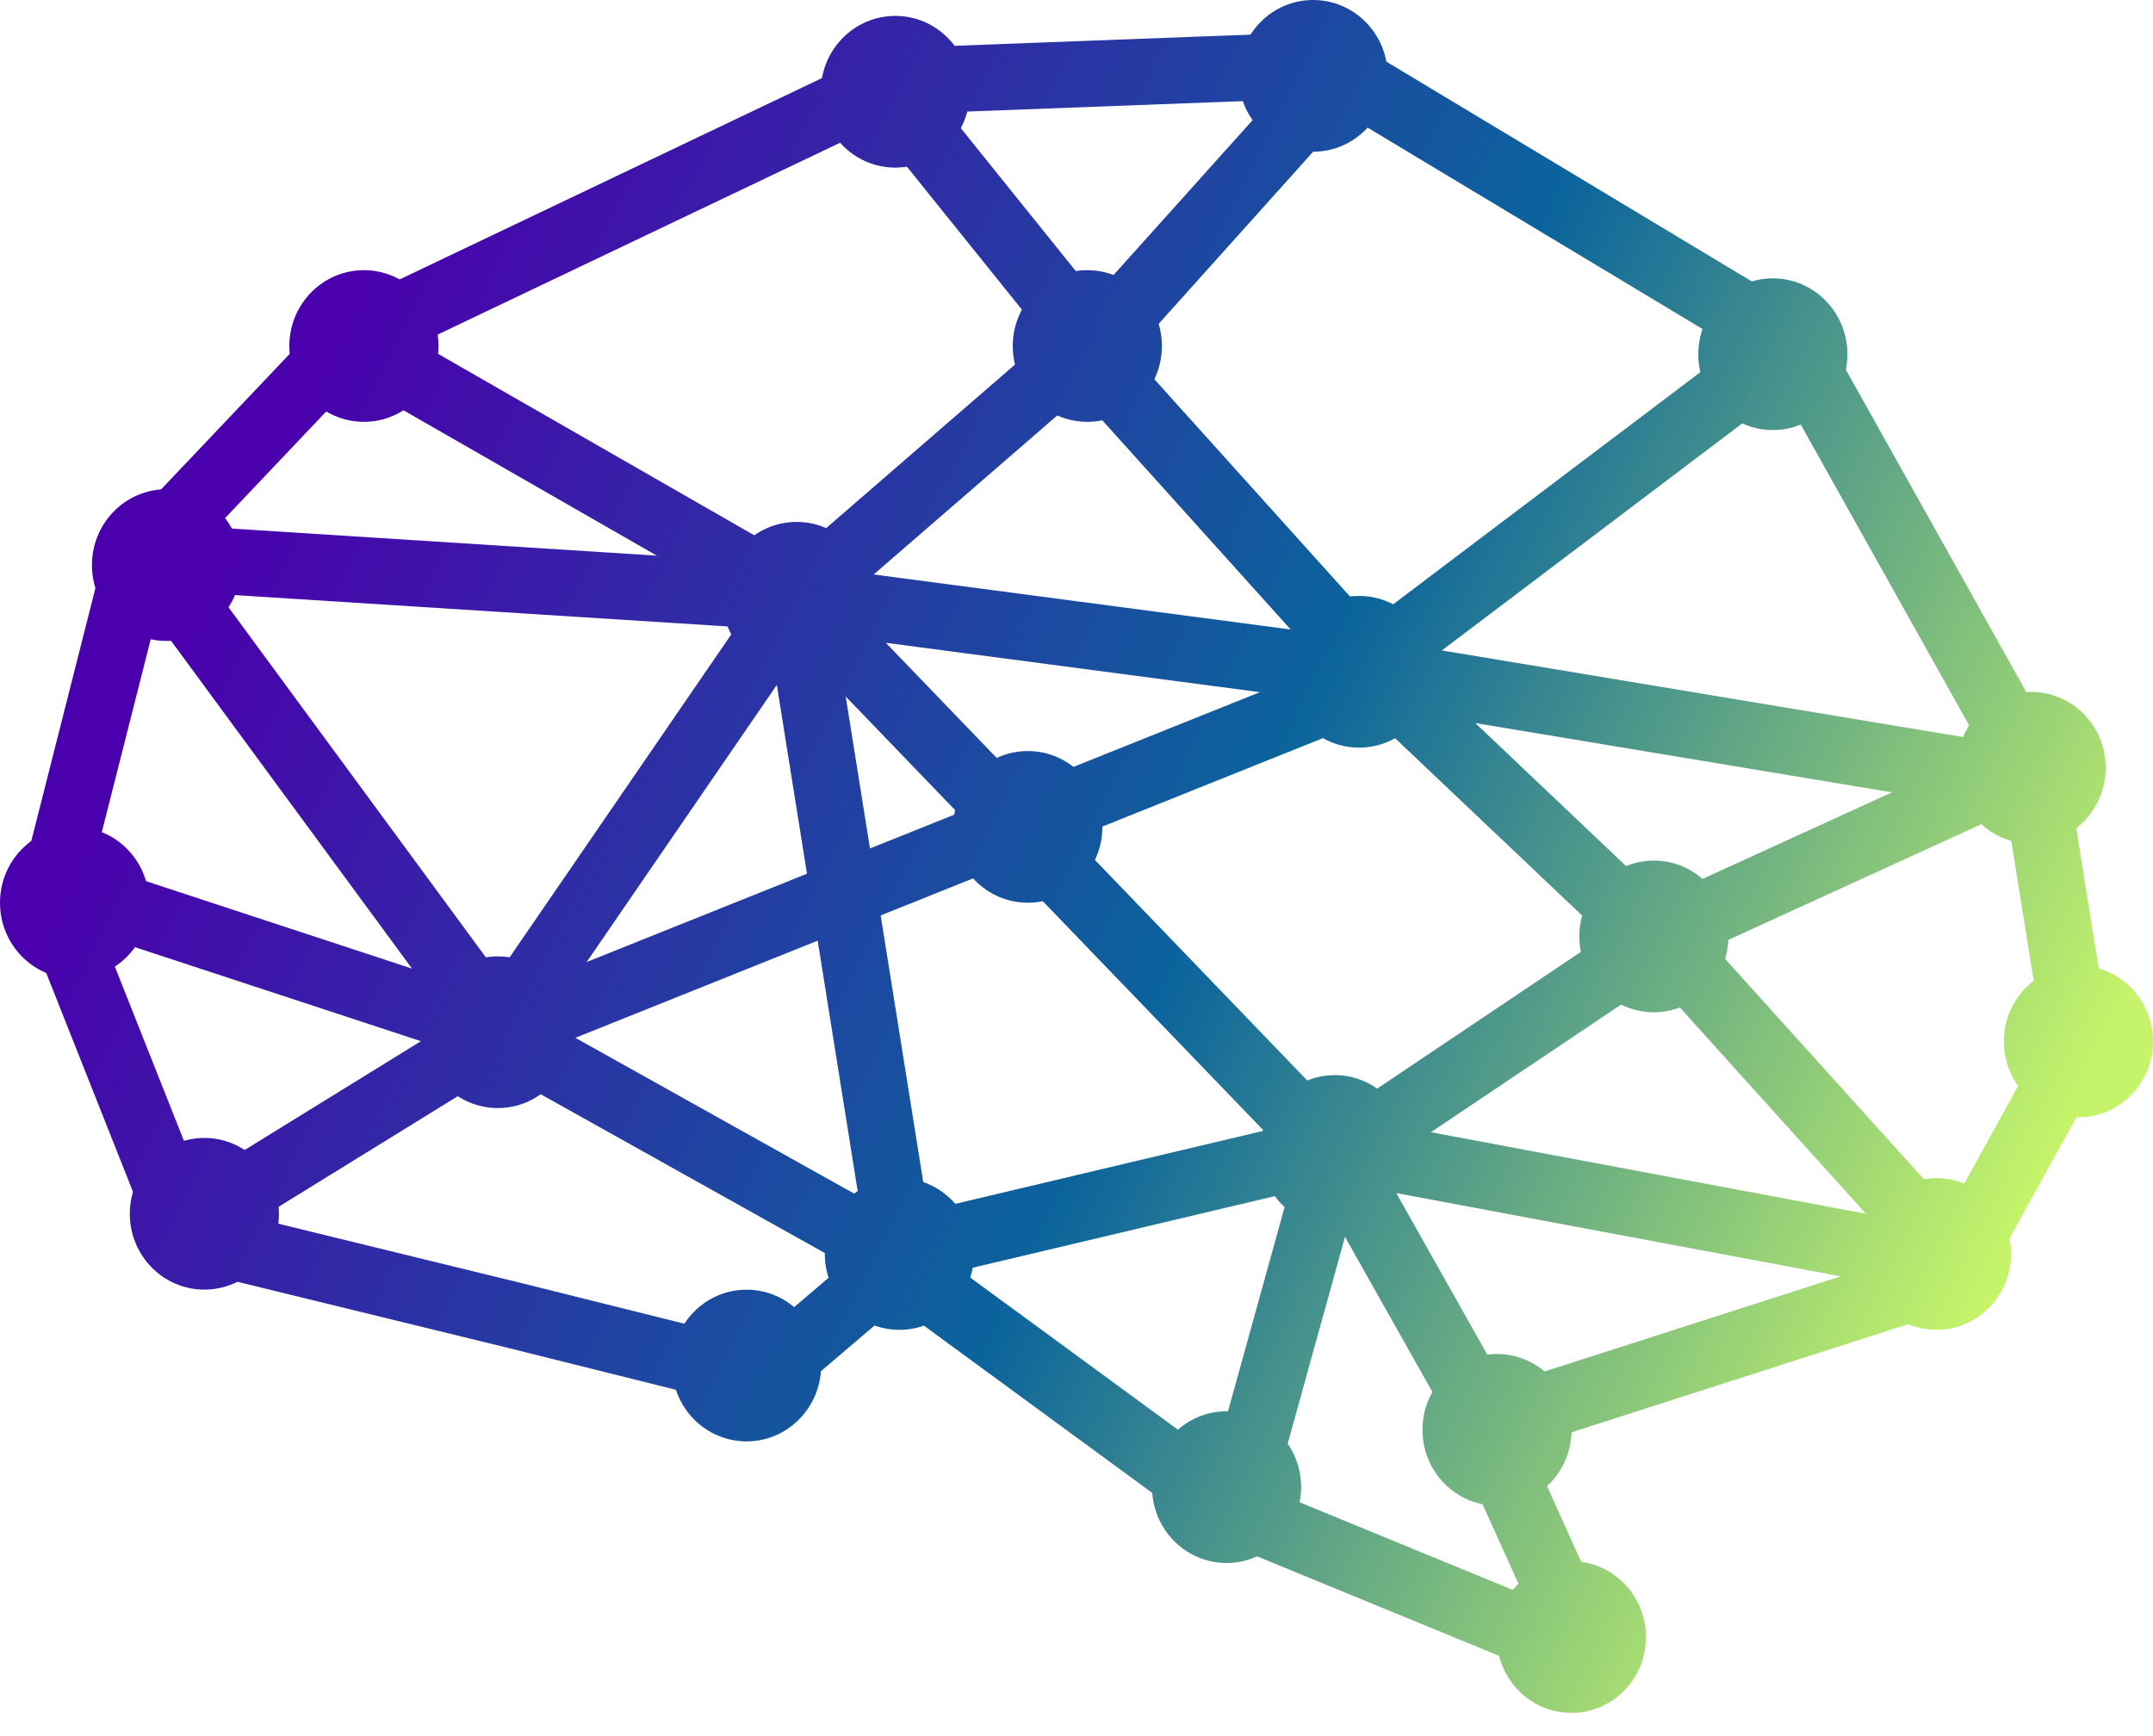
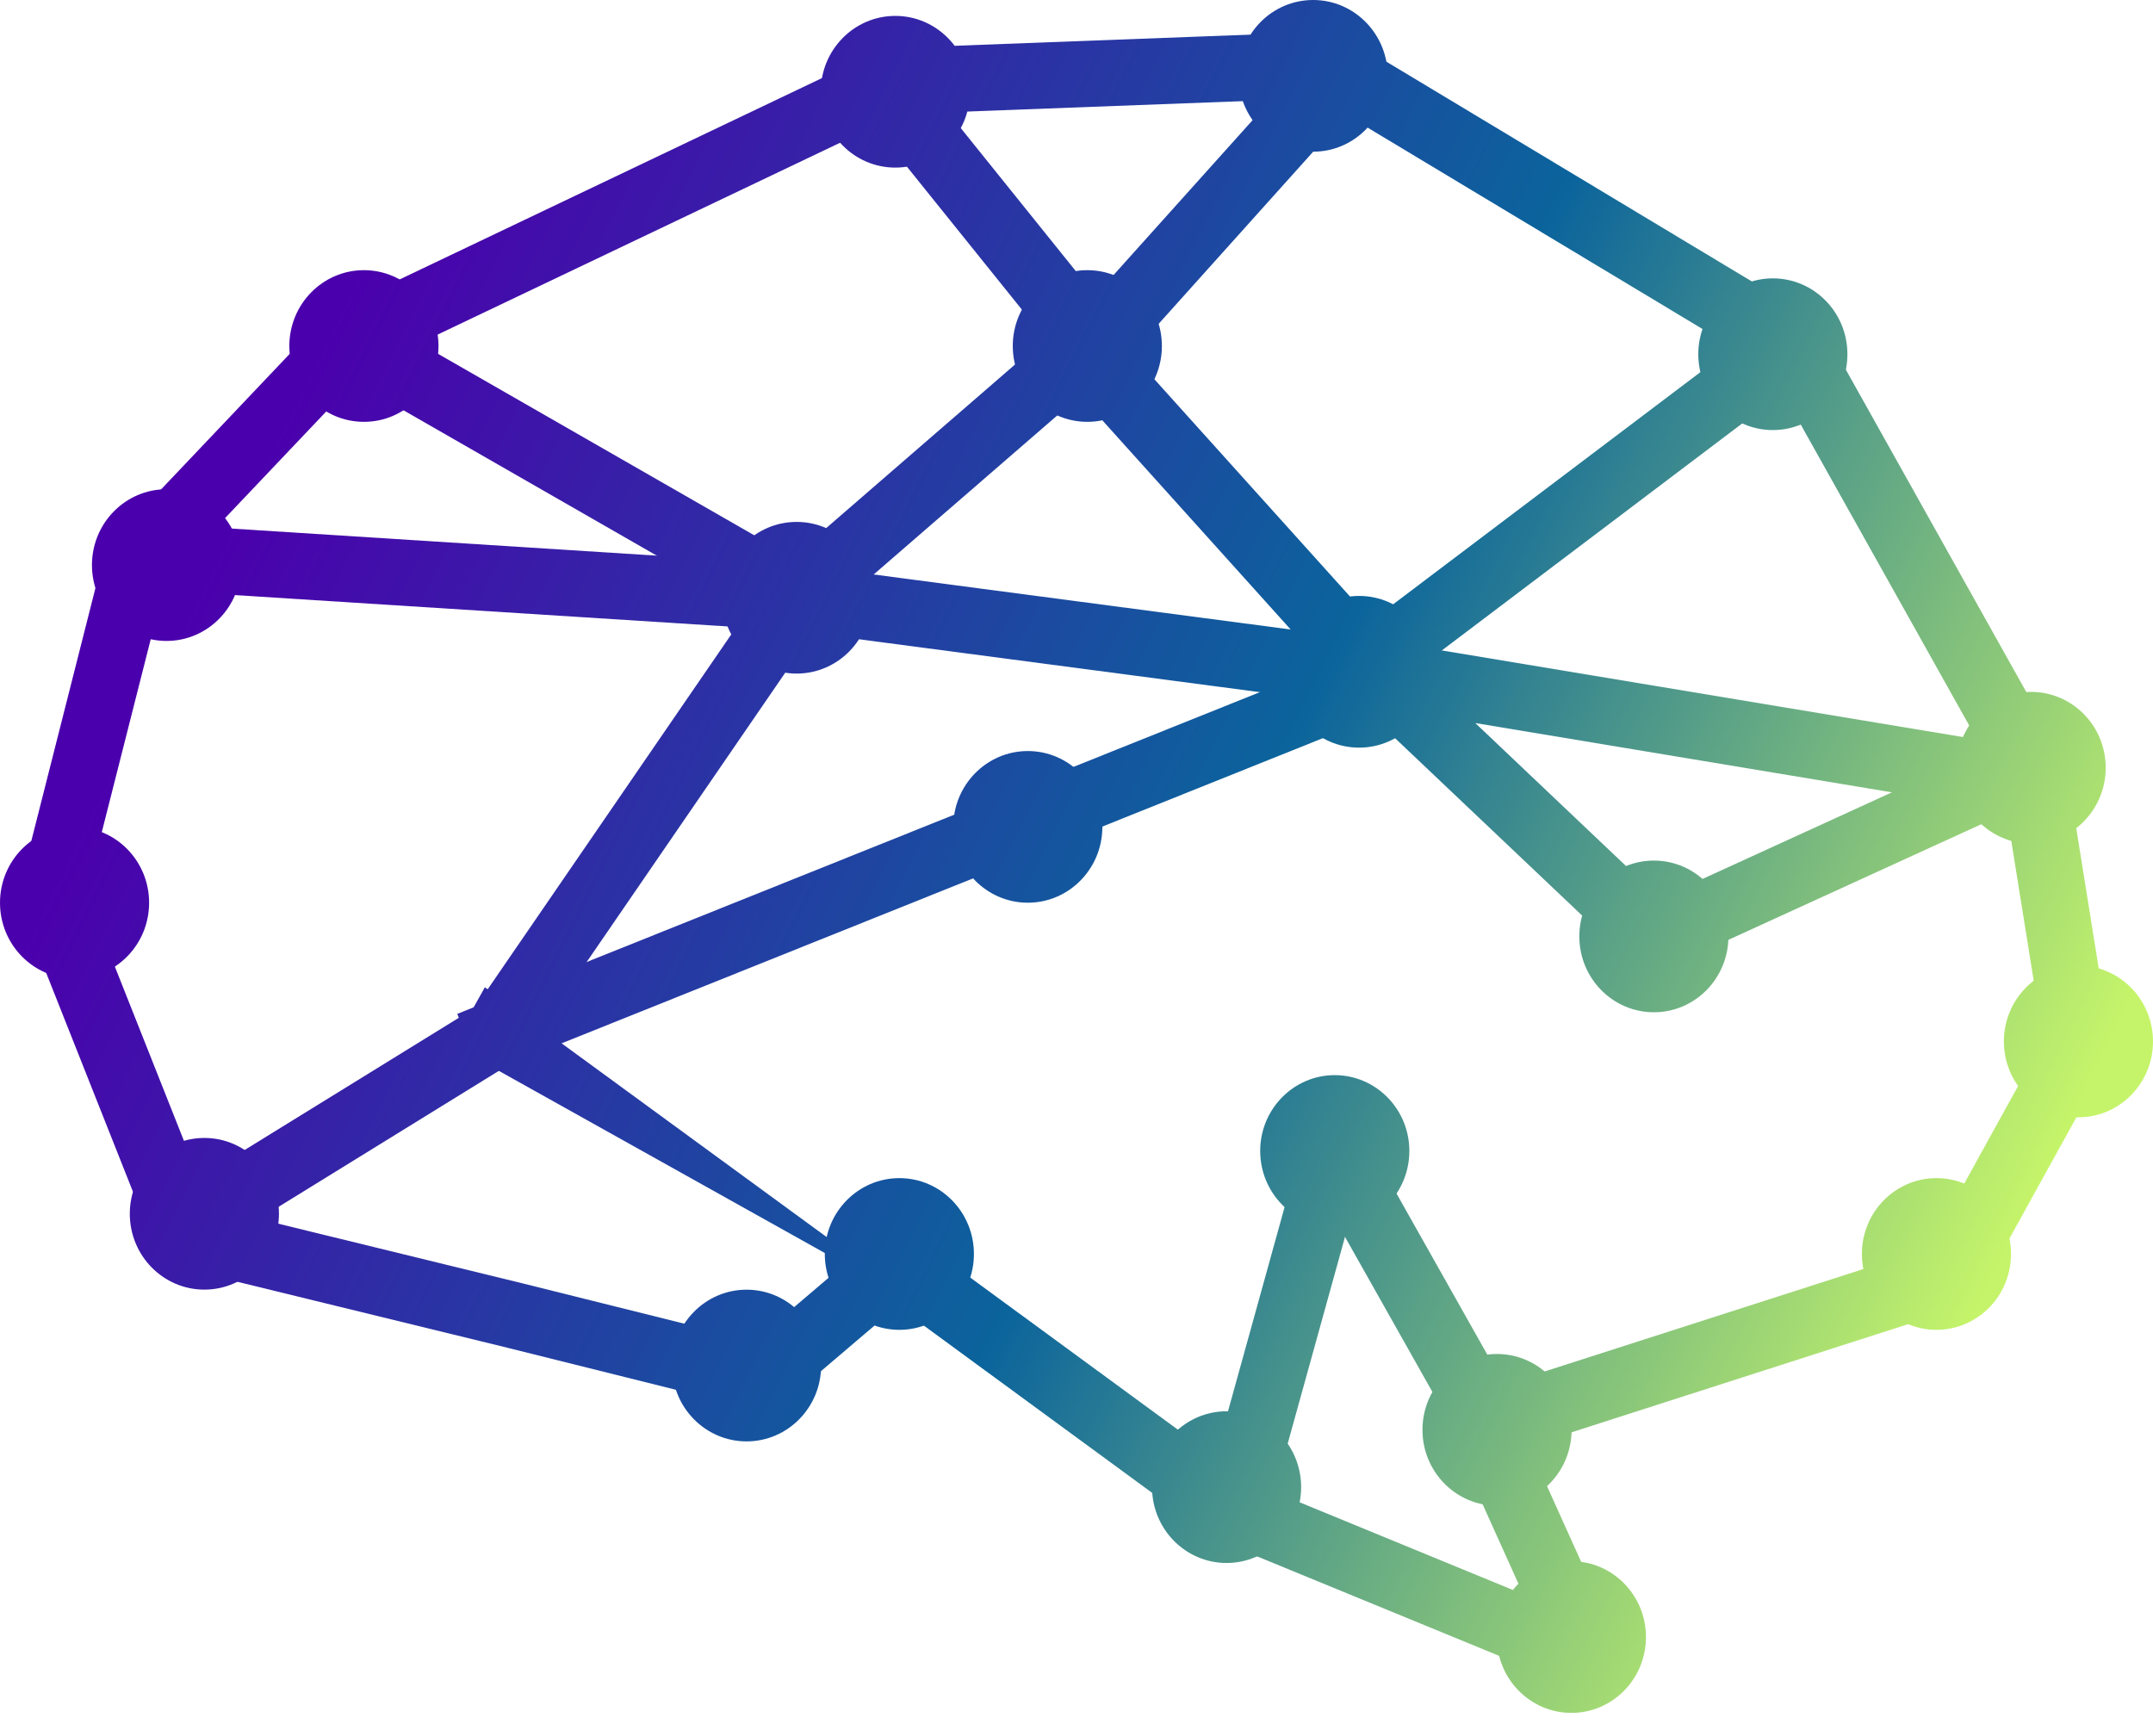
<svg xmlns="http://www.w3.org/2000/svg" width="62" height="50" viewBox="0 0 62 50" fill="none">
  <path fill-rule="evenodd" clip-rule="evenodd" d="M38.189 0.915C38.374 0.908 38.557 0.955 38.716 1.05L52.168 9.14C52.31 9.226 52.427 9.347 52.508 9.491L59.404 21.811C59.459 21.908 59.496 22.015 59.513 22.125L60.773 29.987C60.807 30.197 60.769 30.412 60.667 30.598L57.023 37.197C56.906 37.409 56.712 37.569 56.481 37.643L44.028 41.645L46.585 47.313C46.746 47.669 46.673 48.087 46.402 48.367C46.13 48.648 45.715 48.734 45.355 48.586L35.111 44.376C35.04 44.346 34.973 44.309 34.91 44.263L25.84 37.617L22.581 40.392L21.964 39.667L21.733 40.592L14.603 38.813L14.599 38.812L5.123 36.497C4.823 36.424 4.577 36.209 4.463 35.922L0.595 26.165C0.521 25.979 0.508 25.774 0.557 25.58L2.981 16.019C3.021 15.861 3.101 15.715 3.213 15.597L9.32 9.161C9.4 9.076 9.495 9.007 9.601 8.957L25.283 1.48C25.4 1.424 25.527 1.393 25.657 1.388L38.189 0.915ZM21.719 38.624L25.178 35.678C25.514 35.392 26.002 35.374 26.358 35.635L35.943 42.657L43.863 45.913L41.853 41.456C41.741 41.209 41.74 40.925 41.851 40.677C41.961 40.429 42.172 40.24 42.43 40.157L55.538 35.945L58.84 29.965L57.659 22.594L50.969 10.643L37.977 2.83L25.925 3.285L10.581 10.6L4.767 16.728L2.479 25.749L6.053 34.763L15.06 36.964L21.719 38.624Z" fill="url(#paint0_linear)" />
  <path fill-rule="evenodd" clip-rule="evenodd" d="M39.625 32.399L36.409 44.004L34.573 43.495L37.789 31.89L39.625 32.399Z" fill="url(#paint1_linear)" />
  <path d="M45.252 49.331C46.437 49.331 47.399 48.353 47.399 47.147C47.399 45.941 46.437 44.963 45.252 44.963C44.066 44.963 43.104 45.941 43.104 47.147C43.104 48.353 44.066 49.331 45.252 49.331Z" fill="url(#paint2_linear)" />
  <path fill-rule="evenodd" clip-rule="evenodd" d="M10.361 8.897L23.413 16.388C23.643 16.521 23.808 16.744 23.867 17.003C23.926 17.262 23.874 17.534 23.724 17.754L15.134 30.271C15.059 30.38 14.962 30.473 14.849 30.542L5.57 36.27L4.569 34.648L13.677 29.026L21.569 17.527L9.413 10.55L10.361 8.897Z" fill="url(#paint3_linear)" />
  <path fill-rule="evenodd" clip-rule="evenodd" d="M40.35 20.355L13.877 30.968L13.168 29.2L39.641 18.587L40.35 20.355Z" fill="url(#paint4_linear)" />
  <path fill-rule="evenodd" clip-rule="evenodd" d="M52.569 10.383L39.699 20.109C39.499 20.26 39.248 20.326 39 20.293L22.858 18.163L3.973 16.961L4.094 15.059L23.011 16.264C23.032 16.265 23.054 16.267 23.075 16.27L38.862 18.353L51.421 8.863L52.569 10.383Z" fill="url(#paint5_linear)" />
  <path fill-rule="evenodd" clip-rule="evenodd" d="M39.369 2.638L32.587 10.194L40.055 18.489L57.867 21.45C58.28 21.519 58.6 21.85 58.655 22.265C58.71 22.68 58.488 23.082 58.107 23.257L48.013 27.872C47.66 28.034 47.244 27.965 46.962 27.697L39.126 20.266L38.474 20.158L38.555 19.671L30.598 10.832C30.272 10.47 30.272 9.92 30.597 9.558L37.951 1.366L39.369 2.638ZM42.484 20.824L47.806 25.872L54.482 22.819L42.484 20.824Z" fill="url(#paint6_linear)" />
  <path fill-rule="evenodd" clip-rule="evenodd" d="M32.642 10.062L22.838 18.557L21.59 17.117L31.394 8.622L32.642 10.062Z" fill="url(#paint7_linear)" />
  <path fill-rule="evenodd" clip-rule="evenodd" d="M25.922 1.519L32.49 9.686L31.006 10.88L24.438 2.713L25.922 1.519Z" fill="url(#paint8_linear)" />
-   <path fill-rule="evenodd" clip-rule="evenodd" d="M5.163 15.561L15.164 29.166C15.41 29.5 15.411 29.954 15.168 30.29C14.925 30.625 14.493 30.765 14.099 30.636L0.939 26.31L1.534 24.5L11.865 27.896L3.628 16.689L5.163 15.561Z" fill="url(#paint9_linear)" />
-   <path fill-rule="evenodd" clip-rule="evenodd" d="M36.393 32.565L24.354 20.059L26.717 34.859L36.393 32.565ZM37.974 34.149L26.158 36.95C25.9 37.011 25.628 36.962 25.408 36.815C25.188 36.667 25.039 36.435 24.997 36.173L21.993 17.361L22.934 17.211L23.62 16.55L38.572 32.081L47.313 26.214C47.707 25.95 48.234 26.015 48.551 26.367L57.036 35.773C57.31 36.077 57.36 36.521 57.16 36.877C56.96 37.234 56.555 37.423 56.154 37.348L38.946 34.124C38.646 34.313 38.273 34.316 37.974 34.149ZM41.205 32.608L53.733 34.956L47.69 28.256L41.205 32.608Z" fill="url(#paint10_linear)" />
-   <path fill-rule="evenodd" clip-rule="evenodd" d="M13.963 28.433L27.584 36.045L26.654 37.709L13.033 30.096L13.963 28.433Z" fill="url(#paint11_linear)" />
+   <path fill-rule="evenodd" clip-rule="evenodd" d="M13.963 28.433L26.654 37.709L13.033 30.096L13.963 28.433Z" fill="url(#paint11_linear)" />
  <path fill-rule="evenodd" clip-rule="evenodd" d="M38.794 31.851L44.084 41.238L42.424 42.173L37.134 32.787L38.794 31.851Z" fill="url(#paint12_linear)" />
  <path d="M43.11 43.364C44.296 43.364 45.257 42.386 45.257 41.18C45.257 39.973 44.296 38.995 43.11 38.995C41.924 38.995 40.963 39.973 40.963 41.18C40.963 42.386 41.924 43.364 43.11 43.364Z" fill="url(#paint13_linear)" />
  <path d="M38.437 35.333C39.623 35.333 40.585 34.355 40.585 33.148C40.585 31.942 39.623 30.964 38.437 30.964C37.252 30.964 36.29 31.942 36.29 33.148C36.29 34.355 37.252 35.333 38.437 35.333Z" fill="url(#paint14_linear)" />
  <path d="M25.899 38.299C27.085 38.299 28.046 37.321 28.046 36.115C28.046 34.908 27.085 33.93 25.899 33.93C24.713 33.93 23.752 34.908 23.752 36.115C23.752 37.321 24.713 38.299 25.899 38.299Z" fill="url(#paint15_linear)" />
  <path d="M35.322 45.014C36.507 45.014 37.469 44.036 37.469 42.83C37.469 41.623 36.507 40.645 35.322 40.645C34.136 40.645 33.175 41.623 33.175 42.83C33.175 44.036 34.136 45.014 35.322 45.014Z" fill="url(#paint16_linear)" />
  <path d="M55.764 38.299C56.95 38.299 57.911 37.321 57.911 36.115C57.911 34.908 56.95 33.93 55.764 33.93C54.578 33.93 53.617 34.908 53.617 36.115C53.617 37.321 54.578 38.299 55.764 38.299Z" fill="url(#paint17_linear)" />
  <path d="M58.491 24.296C59.677 24.296 60.638 23.318 60.638 22.111C60.638 20.905 59.677 19.927 58.491 19.927C57.305 19.927 56.344 20.905 56.344 22.111C56.344 23.318 57.305 24.296 58.491 24.296Z" fill="url(#paint18_linear)" />
  <path d="M59.853 32.178C61.039 32.178 62 31.2 62 29.993C62 28.787 61.039 27.809 59.853 27.809C58.667 27.809 57.706 28.787 57.706 29.993C57.706 31.2 58.667 32.178 59.853 32.178Z" fill="url(#paint19_linear)" />
  <path d="M47.627 29.153C48.813 29.153 49.774 28.175 49.774 26.969C49.774 25.762 48.813 24.785 47.627 24.785C46.441 24.785 45.48 25.762 45.48 26.969C45.48 28.175 46.441 29.153 47.627 29.153Z" fill="url(#paint20_linear)" />
  <path d="M39.138 21.532C40.324 21.532 41.285 20.554 41.285 19.347C41.285 18.141 40.324 17.163 39.138 17.163C37.952 17.163 36.991 18.141 36.991 19.347C36.991 20.554 37.952 21.532 39.138 21.532Z" fill="url(#paint21_linear)" />
  <path d="M22.94 19.399C24.126 19.399 25.087 18.422 25.087 17.215C25.087 16.009 24.126 15.031 22.94 15.031C21.754 15.031 20.793 16.009 20.793 17.215C20.793 18.422 21.754 19.399 22.94 19.399Z" fill="url(#paint22_linear)" />
  <path d="M31.312 12.149C32.498 12.149 33.459 11.171 33.459 9.965C33.459 8.759 32.498 7.781 31.312 7.781C30.126 7.781 29.165 8.759 29.165 9.965C29.165 11.171 30.126 12.149 31.312 12.149Z" fill="url(#paint23_linear)" />
  <path d="M37.814 4.369C39 4.369 39.961 3.391 39.961 2.184C39.961 0.978 39 0 37.814 0C36.628 0 35.667 0.978 35.667 2.184C35.667 3.391 36.628 4.369 37.814 4.369Z" fill="url(#paint24_linear)" />
  <path d="M25.782 4.827C26.968 4.827 27.93 3.849 27.93 2.643C27.93 1.436 26.968 0.458 25.782 0.458C24.597 0.458 23.635 1.436 23.635 2.643C23.635 3.849 24.597 4.827 25.782 4.827Z" fill="url(#paint25_linear)" />
  <path d="M10.48 12.149C11.665 12.149 12.627 11.171 12.627 9.965C12.627 8.759 11.665 7.781 10.48 7.781C9.294 7.781 8.332 8.759 8.332 9.965C8.332 11.171 9.294 12.149 10.48 12.149Z" fill="url(#paint26_linear)" />
  <path d="M4.795 18.459C5.981 18.459 6.942 17.481 6.942 16.274C6.942 15.068 5.981 14.09 4.795 14.09C3.609 14.09 2.648 15.068 2.648 16.274C2.648 17.481 3.609 18.459 4.795 18.459Z" fill="url(#paint27_linear)" />
-   <path d="M14.335 31.912C15.521 31.912 16.482 30.934 16.482 29.728C16.482 28.522 15.521 27.544 14.335 27.544C13.149 27.544 12.188 28.522 12.188 29.728C12.188 30.934 13.149 31.912 14.335 31.912Z" fill="url(#paint28_linear)" />
  <path d="M5.885 37.141C7.071 37.141 8.033 36.163 8.033 34.957C8.033 33.751 7.071 32.773 5.885 32.773C4.7 32.773 3.738 33.751 3.738 34.957C3.738 36.163 4.7 37.141 5.885 37.141Z" fill="url(#paint29_linear)" />
  <path d="M2.147 28.184C3.333 28.184 4.294 27.206 4.294 25.999C4.294 24.793 3.333 23.815 2.147 23.815C0.961 23.815 0 24.793 0 25.999C0 27.206 0.961 28.184 2.147 28.184Z" fill="url(#paint30_linear)" />
  <path d="M21.499 41.512C22.685 41.512 23.646 40.534 23.646 39.328C23.646 38.121 22.685 37.143 21.499 37.143C20.313 37.143 19.352 38.121 19.352 39.328C19.352 40.534 20.313 41.512 21.499 41.512Z" fill="url(#paint31_linear)" />
  <path d="M51.053 12.386C52.239 12.386 53.2 11.408 53.2 10.201C53.2 8.995 52.239 8.017 51.053 8.017C49.867 8.017 48.906 8.995 48.906 10.201C48.906 11.408 49.867 12.386 51.053 12.386Z" fill="url(#paint32_linear)" />
  <path d="M29.598 25.998C30.784 25.998 31.745 25.02 31.745 23.814C31.745 22.608 30.784 21.63 29.598 21.63C28.412 21.63 27.451 22.608 27.451 23.814C27.451 25.02 28.412 25.998 29.598 25.998Z" fill="url(#paint33_linear)" />
  <defs>
    <linearGradient id="paint0_linear" x1="65.413" y1="34.292" x2="1.529" y2="2.518" gradientUnits="userSpaceOnUse">
      <stop offset="0.085" stop-color="#C5F46A" />
      <stop offset="0.435" stop-color="#0B649C" />
      <stop offset="0.857" stop-color="#4B00AD" />
    </linearGradient>
    <linearGradient id="paint1_linear" x1="65.413" y1="34.292" x2="1.529" y2="2.518" gradientUnits="userSpaceOnUse">
      <stop offset="0.085" stop-color="#C5F46A" />
      <stop offset="0.435" stop-color="#0B649C" />
      <stop offset="0.857" stop-color="#4B00AD" />
    </linearGradient>
    <linearGradient id="paint2_linear" x1="65.413" y1="34.292" x2="1.529" y2="2.518" gradientUnits="userSpaceOnUse">
      <stop offset="0.085" stop-color="#C5F46A" />
      <stop offset="0.435" stop-color="#0B649C" />
      <stop offset="0.857" stop-color="#4B00AD" />
    </linearGradient>
    <linearGradient id="paint3_linear" x1="65.413" y1="34.292" x2="1.529" y2="2.518" gradientUnits="userSpaceOnUse">
      <stop offset="0.085" stop-color="#C5F46A" />
      <stop offset="0.435" stop-color="#0B649C" />
      <stop offset="0.857" stop-color="#4B00AD" />
    </linearGradient>
    <linearGradient id="paint4_linear" x1="65.413" y1="34.292" x2="1.529" y2="2.518" gradientUnits="userSpaceOnUse">
      <stop offset="0.085" stop-color="#C5F46A" />
      <stop offset="0.435" stop-color="#0B649C" />
      <stop offset="0.857" stop-color="#4B00AD" />
    </linearGradient>
    <linearGradient id="paint5_linear" x1="65.413" y1="34.292" x2="1.529" y2="2.518" gradientUnits="userSpaceOnUse">
      <stop offset="0.085" stop-color="#C5F46A" />
      <stop offset="0.435" stop-color="#0B649C" />
      <stop offset="0.857" stop-color="#4B00AD" />
    </linearGradient>
    <linearGradient id="paint6_linear" x1="65.413" y1="34.292" x2="1.529" y2="2.518" gradientUnits="userSpaceOnUse">
      <stop offset="0.085" stop-color="#C5F46A" />
      <stop offset="0.435" stop-color="#0B649C" />
      <stop offset="0.857" stop-color="#4B00AD" />
    </linearGradient>
    <linearGradient id="paint7_linear" x1="65.413" y1="34.292" x2="1.529" y2="2.518" gradientUnits="userSpaceOnUse">
      <stop offset="0.085" stop-color="#C5F46A" />
      <stop offset="0.435" stop-color="#0B649C" />
      <stop offset="0.857" stop-color="#4B00AD" />
    </linearGradient>
    <linearGradient id="paint8_linear" x1="65.413" y1="34.292" x2="1.529" y2="2.518" gradientUnits="userSpaceOnUse">
      <stop offset="0.085" stop-color="#C5F46A" />
      <stop offset="0.435" stop-color="#0B649C" />
      <stop offset="0.857" stop-color="#4B00AD" />
    </linearGradient>
    <linearGradient id="paint9_linear" x1="65.413" y1="34.292" x2="1.529" y2="2.518" gradientUnits="userSpaceOnUse">
      <stop offset="0.085" stop-color="#C5F46A" />
      <stop offset="0.435" stop-color="#0B649C" />
      <stop offset="0.857" stop-color="#4B00AD" />
    </linearGradient>
    <linearGradient id="paint10_linear" x1="65.413" y1="34.292" x2="1.529" y2="2.518" gradientUnits="userSpaceOnUse">
      <stop offset="0.085" stop-color="#C5F46A" />
      <stop offset="0.435" stop-color="#0B649C" />
      <stop offset="0.857" stop-color="#4B00AD" />
    </linearGradient>
    <linearGradient id="paint11_linear" x1="65.413" y1="34.292" x2="1.529" y2="2.518" gradientUnits="userSpaceOnUse">
      <stop offset="0.085" stop-color="#C5F46A" />
      <stop offset="0.435" stop-color="#0B649C" />
      <stop offset="0.857" stop-color="#4B00AD" />
    </linearGradient>
    <linearGradient id="paint12_linear" x1="65.413" y1="34.292" x2="1.529" y2="2.518" gradientUnits="userSpaceOnUse">
      <stop offset="0.085" stop-color="#C5F46A" />
      <stop offset="0.435" stop-color="#0B649C" />
      <stop offset="0.857" stop-color="#4B00AD" />
    </linearGradient>
    <linearGradient id="paint13_linear" x1="65.413" y1="34.292" x2="1.529" y2="2.518" gradientUnits="userSpaceOnUse">
      <stop offset="0.085" stop-color="#C5F46A" />
      <stop offset="0.435" stop-color="#0B649C" />
      <stop offset="0.857" stop-color="#4B00AD" />
    </linearGradient>
    <linearGradient id="paint14_linear" x1="65.413" y1="34.292" x2="1.529" y2="2.518" gradientUnits="userSpaceOnUse">
      <stop offset="0.085" stop-color="#C5F46A" />
      <stop offset="0.435" stop-color="#0B649C" />
      <stop offset="0.857" stop-color="#4B00AD" />
    </linearGradient>
    <linearGradient id="paint15_linear" x1="65.413" y1="34.292" x2="1.529" y2="2.518" gradientUnits="userSpaceOnUse">
      <stop offset="0.085" stop-color="#C5F46A" />
      <stop offset="0.435" stop-color="#0B649C" />
      <stop offset="0.857" stop-color="#4B00AD" />
    </linearGradient>
    <linearGradient id="paint16_linear" x1="65.413" y1="34.292" x2="1.529" y2="2.518" gradientUnits="userSpaceOnUse">
      <stop offset="0.085" stop-color="#C5F46A" />
      <stop offset="0.435" stop-color="#0B649C" />
      <stop offset="0.857" stop-color="#4B00AD" />
    </linearGradient>
    <linearGradient id="paint17_linear" x1="65.413" y1="34.292" x2="1.529" y2="2.518" gradientUnits="userSpaceOnUse">
      <stop offset="0.085" stop-color="#C5F46A" />
      <stop offset="0.435" stop-color="#0B649C" />
      <stop offset="0.857" stop-color="#4B00AD" />
    </linearGradient>
    <linearGradient id="paint18_linear" x1="65.413" y1="34.292" x2="1.529" y2="2.518" gradientUnits="userSpaceOnUse">
      <stop offset="0.085" stop-color="#C5F46A" />
      <stop offset="0.435" stop-color="#0B649C" />
      <stop offset="0.857" stop-color="#4B00AD" />
    </linearGradient>
    <linearGradient id="paint19_linear" x1="65.413" y1="34.292" x2="1.529" y2="2.518" gradientUnits="userSpaceOnUse">
      <stop offset="0.085" stop-color="#C5F46A" />
      <stop offset="0.435" stop-color="#0B649C" />
      <stop offset="0.857" stop-color="#4B00AD" />
    </linearGradient>
    <linearGradient id="paint20_linear" x1="65.413" y1="34.292" x2="1.529" y2="2.518" gradientUnits="userSpaceOnUse">
      <stop offset="0.085" stop-color="#C5F46A" />
      <stop offset="0.435" stop-color="#0B649C" />
      <stop offset="0.857" stop-color="#4B00AD" />
    </linearGradient>
    <linearGradient id="paint21_linear" x1="65.413" y1="34.292" x2="1.529" y2="2.518" gradientUnits="userSpaceOnUse">
      <stop offset="0.085" stop-color="#C5F46A" />
      <stop offset="0.435" stop-color="#0B649C" />
      <stop offset="0.857" stop-color="#4B00AD" />
    </linearGradient>
    <linearGradient id="paint22_linear" x1="65.413" y1="34.292" x2="1.529" y2="2.518" gradientUnits="userSpaceOnUse">
      <stop offset="0.085" stop-color="#C5F46A" />
      <stop offset="0.435" stop-color="#0B649C" />
      <stop offset="0.857" stop-color="#4B00AD" />
    </linearGradient>
    <linearGradient id="paint23_linear" x1="65.413" y1="34.292" x2="1.529" y2="2.518" gradientUnits="userSpaceOnUse">
      <stop offset="0.085" stop-color="#C5F46A" />
      <stop offset="0.435" stop-color="#0B649C" />
      <stop offset="0.857" stop-color="#4B00AD" />
    </linearGradient>
    <linearGradient id="paint24_linear" x1="65.413" y1="34.292" x2="1.529" y2="2.518" gradientUnits="userSpaceOnUse">
      <stop offset="0.085" stop-color="#C5F46A" />
      <stop offset="0.435" stop-color="#0B649C" />
      <stop offset="0.857" stop-color="#4B00AD" />
    </linearGradient>
    <linearGradient id="paint25_linear" x1="65.413" y1="34.292" x2="1.529" y2="2.518" gradientUnits="userSpaceOnUse">
      <stop offset="0.085" stop-color="#C5F46A" />
      <stop offset="0.435" stop-color="#0B649C" />
      <stop offset="0.857" stop-color="#4B00AD" />
    </linearGradient>
    <linearGradient id="paint26_linear" x1="65.413" y1="34.292" x2="1.529" y2="2.518" gradientUnits="userSpaceOnUse">
      <stop offset="0.085" stop-color="#C5F46A" />
      <stop offset="0.435" stop-color="#0B649C" />
      <stop offset="0.857" stop-color="#4B00AD" />
    </linearGradient>
    <linearGradient id="paint27_linear" x1="65.413" y1="34.292" x2="1.529" y2="2.518" gradientUnits="userSpaceOnUse">
      <stop offset="0.085" stop-color="#C5F46A" />
      <stop offset="0.435" stop-color="#0B649C" />
      <stop offset="0.857" stop-color="#4B00AD" />
    </linearGradient>
    <linearGradient id="paint28_linear" x1="65.413" y1="34.292" x2="1.529" y2="2.518" gradientUnits="userSpaceOnUse">
      <stop offset="0.085" stop-color="#C5F46A" />
      <stop offset="0.435" stop-color="#0B649C" />
      <stop offset="0.857" stop-color="#4B00AD" />
    </linearGradient>
    <linearGradient id="paint29_linear" x1="65.413" y1="34.292" x2="1.529" y2="2.518" gradientUnits="userSpaceOnUse">
      <stop offset="0.085" stop-color="#C5F46A" />
      <stop offset="0.435" stop-color="#0B649C" />
      <stop offset="0.857" stop-color="#4B00AD" />
    </linearGradient>
    <linearGradient id="paint30_linear" x1="65.413" y1="34.292" x2="1.529" y2="2.518" gradientUnits="userSpaceOnUse">
      <stop offset="0.085" stop-color="#C5F46A" />
      <stop offset="0.435" stop-color="#0B649C" />
      <stop offset="0.857" stop-color="#4B00AD" />
    </linearGradient>
    <linearGradient id="paint31_linear" x1="65.413" y1="34.292" x2="1.529" y2="2.518" gradientUnits="userSpaceOnUse">
      <stop offset="0.085" stop-color="#C5F46A" />
      <stop offset="0.435" stop-color="#0B649C" />
      <stop offset="0.857" stop-color="#4B00AD" />
    </linearGradient>
    <linearGradient id="paint32_linear" x1="65.413" y1="34.292" x2="1.529" y2="2.518" gradientUnits="userSpaceOnUse">
      <stop offset="0.085" stop-color="#C5F46A" />
      <stop offset="0.435" stop-color="#0B649C" />
      <stop offset="0.857" stop-color="#4B00AD" />
    </linearGradient>
    <linearGradient id="paint33_linear" x1="65.413" y1="34.292" x2="1.529" y2="2.518" gradientUnits="userSpaceOnUse">
      <stop offset="0.085" stop-color="#C5F46A" />
      <stop offset="0.435" stop-color="#0B649C" />
      <stop offset="0.857" stop-color="#4B00AD" />
    </linearGradient>
  </defs>
</svg>